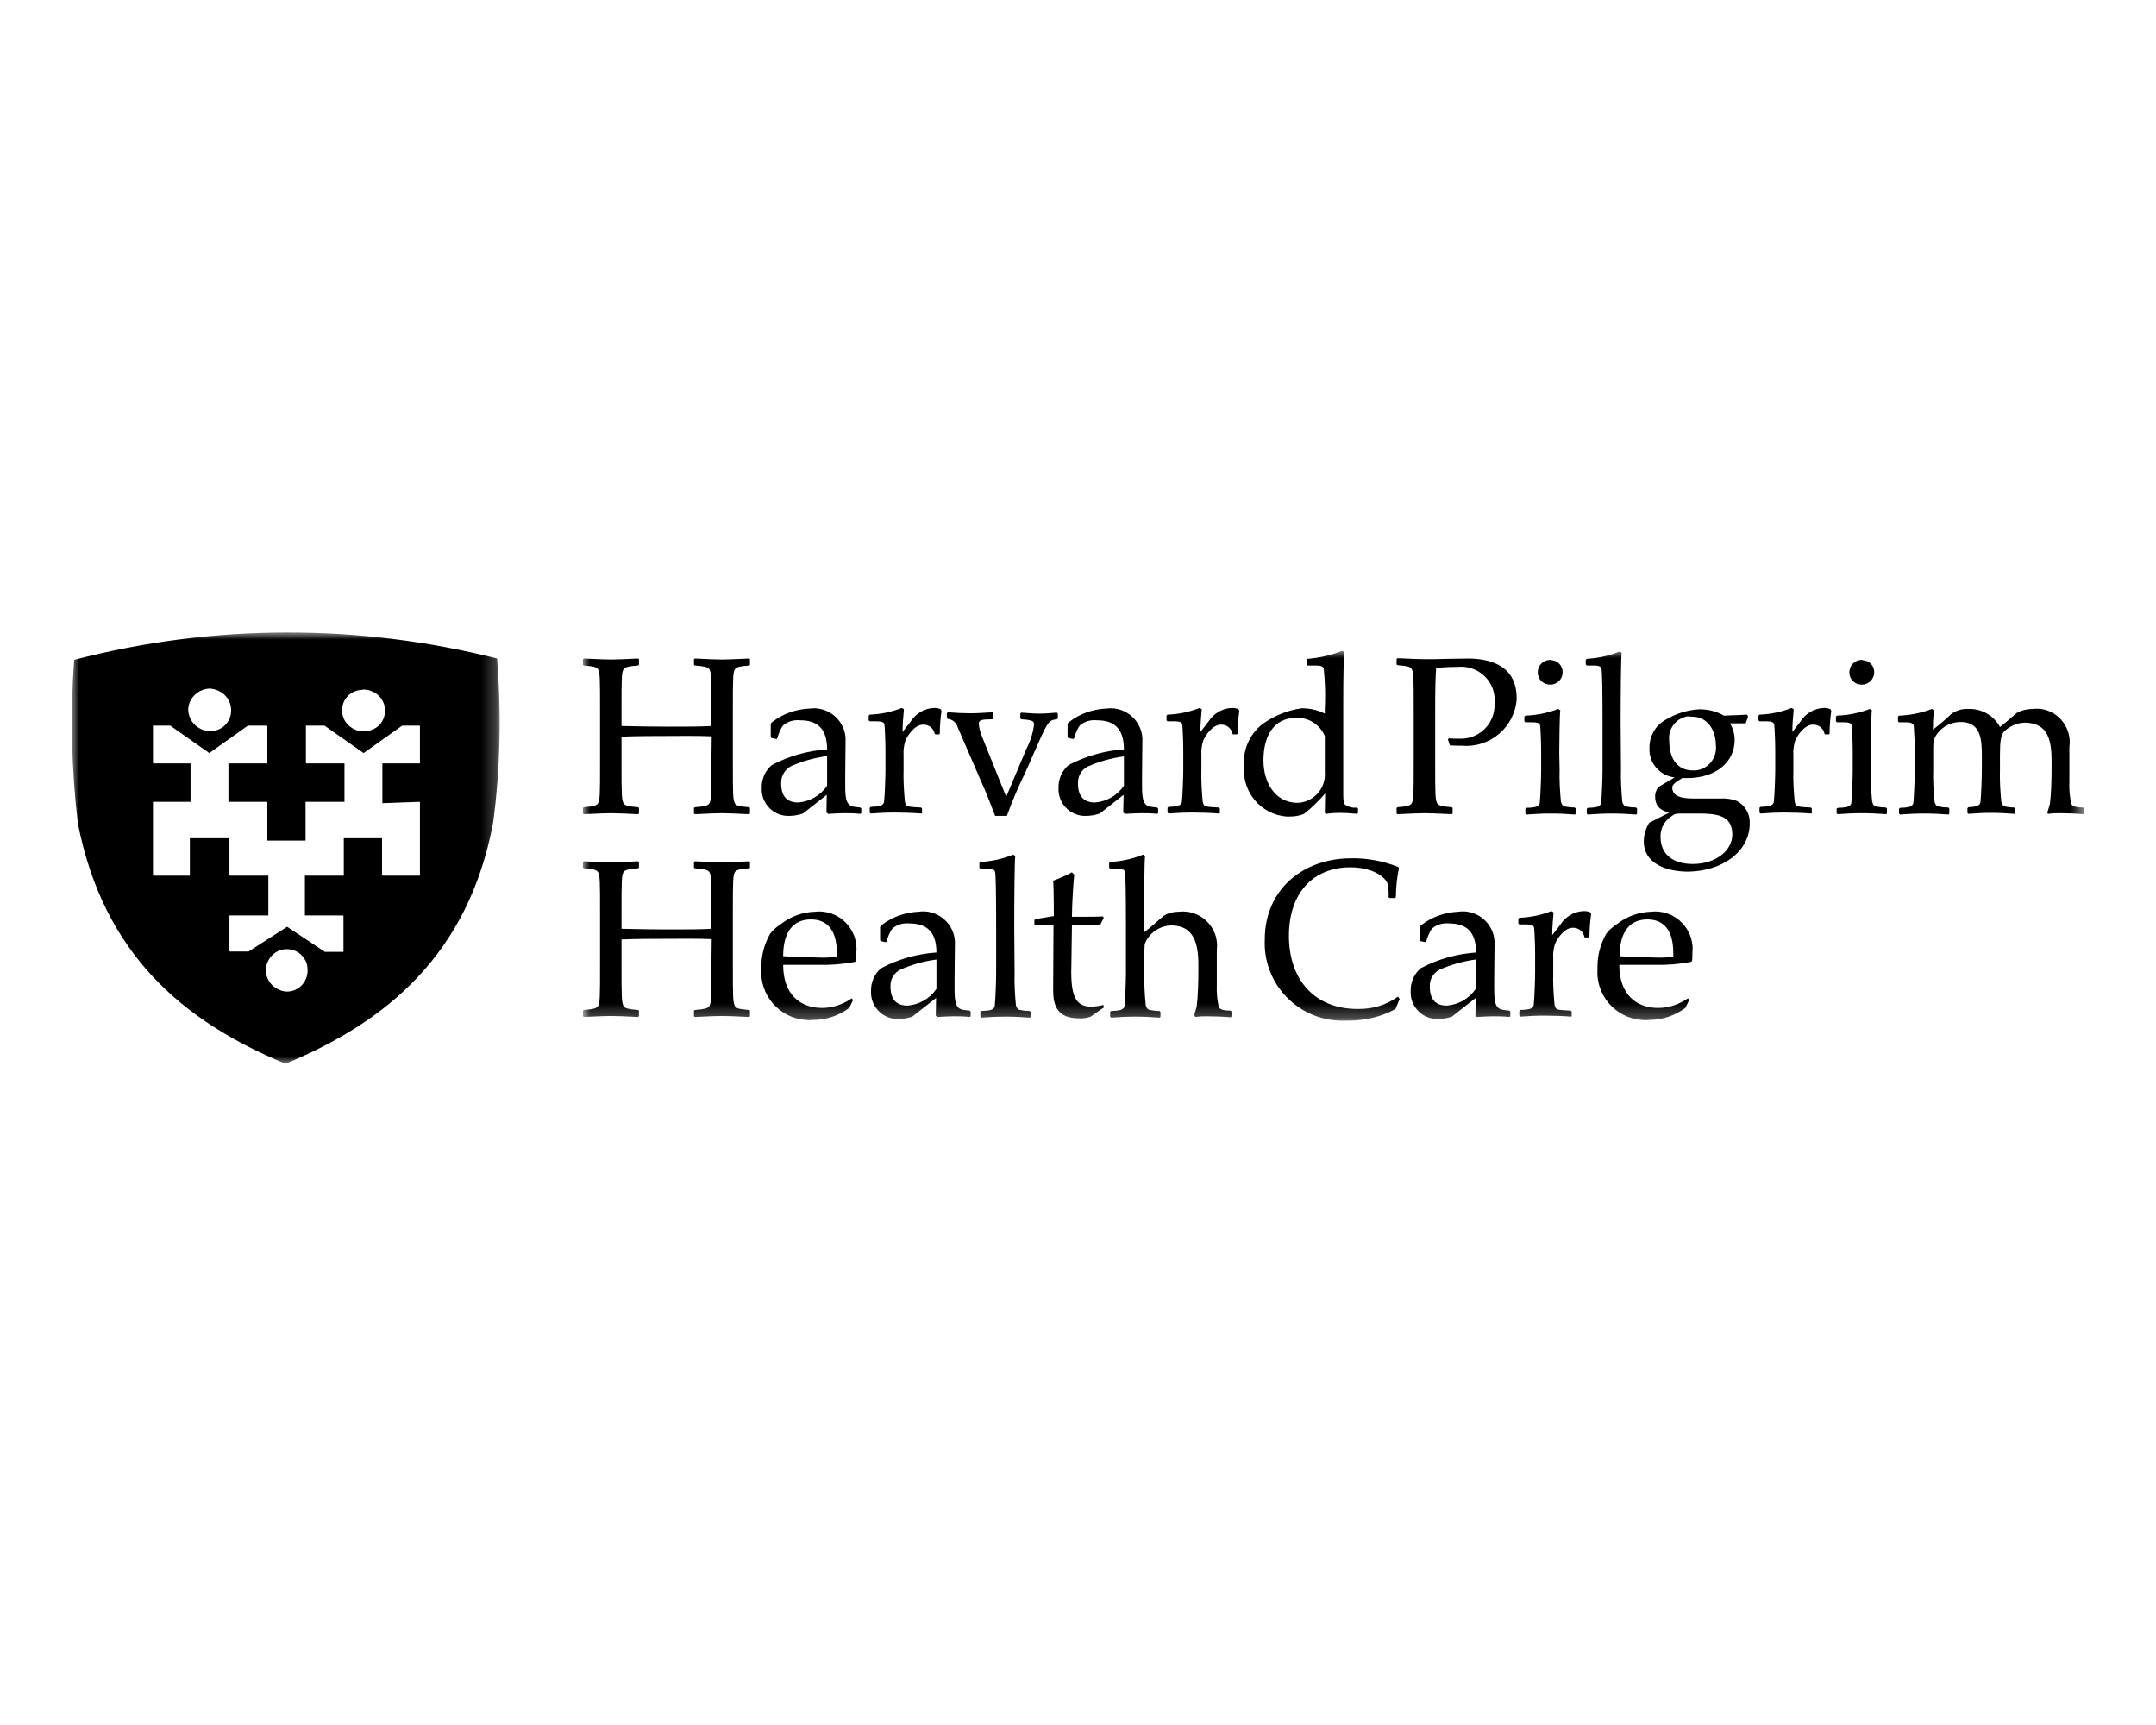
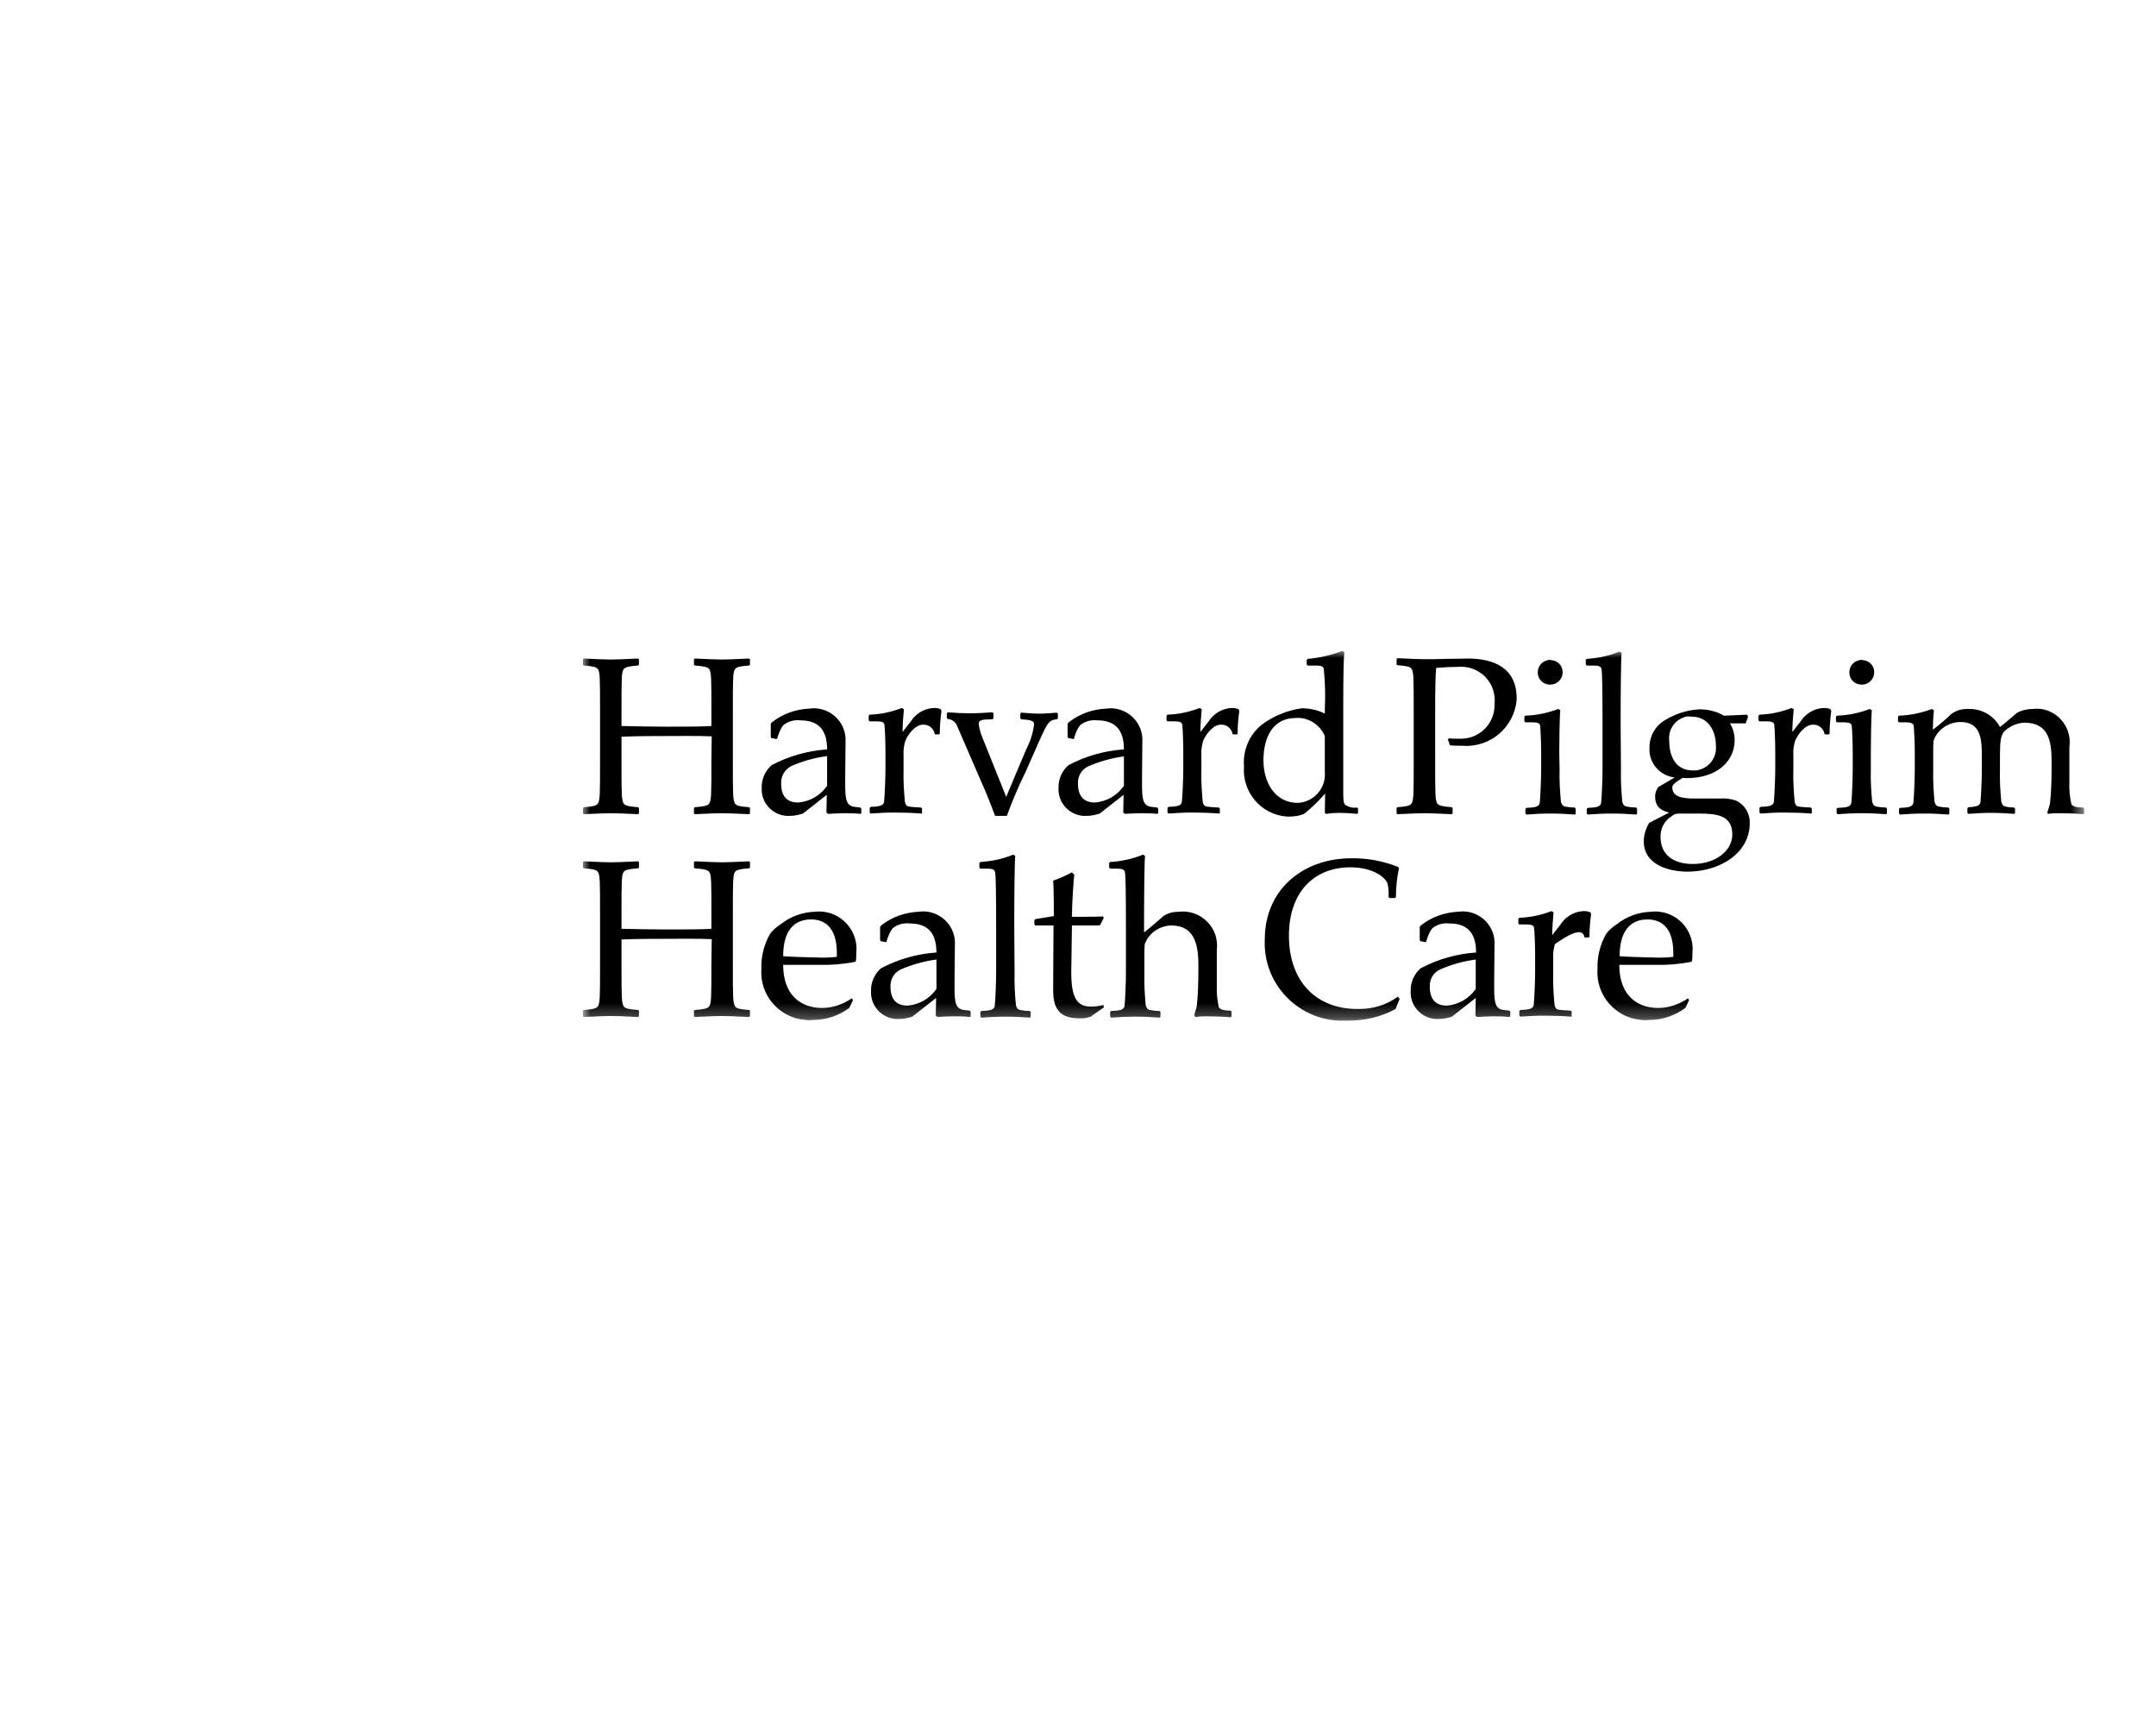
<svg xmlns="http://www.w3.org/2000/svg" xmlns:xlink="http://www.w3.org/1999/xlink" width="150px" height="120px" viewBox="0 0 150 120" version="1.1">
  <title>Assets / Industry Solutions / Healthcare / healthcare_experience_harvard_pilgrim_health_care</title>
  <defs>
    <polygon id="path-1" points="0 0 104.443 0 104.443 25.727 0 25.727" />
-     <polygon id="path-3" points="0 0 29.763 0 29.763 30 0 30" />
  </defs>
  <g id="Assets-/-Industry-Solutions-/-Healthcare-/-healthcare_experience_harvard_pilgrim_health_care" stroke="none" stroke-width="1" fill="none" fill-rule="evenodd">
    <g id="Group-7" transform="translate(5, 44)">
      <g id="Group-3" transform="translate(35.557, 1.276)">
        <mask id="mask-2" fill="white">
          <use xlink:href="#path-1" />
        </mask>
        <g id="Clip-2" />
-         <path d="M8.937,7.716 C8.937,10.063 8.937,10.388 8.774,10.644 C8.657,10.76 8.47,10.83 7.794,10.876 L7.724,10.923 L7.724,11.318 L7.794,11.364 C8.61,11.318 9.497,11.295 9.66,11.295 C9.87,11.295 10.757,11.318 11.55,11.364 L11.62,11.318 L11.62,10.923 L11.55,10.876 C10.874,10.83 10.687,10.76 10.594,10.644 C10.43,10.365 10.43,10.063 10.43,7.692 L10.43,4.183 C10.43,1.859 10.43,1.464 10.594,1.255 C10.71,1.139 10.874,1.069 11.55,1.023 L11.62,0.976 L11.62,0.581 L11.55,0.535 C10.757,0.581 9.847,0.604 9.684,0.604 C9.497,0.604 8.634,0.581 7.794,0.535 L7.724,0.581 L7.724,0.976 L7.794,1.023 C8.47,1.069 8.657,1.139 8.774,1.255 C8.937,1.464 8.937,1.859 8.937,4.183 L8.937,5.229 C8.237,5.275 7.14,5.275 5.834,5.275 C4.83,5.275 3.803,5.252 2.683,5.229 L2.683,4.183 C2.683,1.859 2.683,1.464 2.847,1.255 C2.963,1.139 3.15,1.069 3.827,1.023 L3.897,0.976 L3.897,0.581 L3.827,0.535 C3.033,0.581 2.123,0.604 1.96,0.604 C1.75,0.604 0.863,0.581 0.07,0.535 L0,0.581 L0,0.976 L0.07,1.023 C0.747,1.069 0.933,1.139 1.027,1.255 C1.19,1.464 1.19,1.859 1.19,4.183 L1.19,7.716 C1.19,10.063 1.19,10.388 1.027,10.644 C0.91,10.76 0.747,10.83 0.07,10.876 L0,10.923 L0,11.318 L0.07,11.364 C0.887,11.318 1.75,11.295 1.937,11.295 C2.147,11.295 3.033,11.318 3.827,11.364 L3.897,11.318 L3.897,10.923 L3.827,10.876 C3.15,10.83 2.963,10.76 2.847,10.644 C2.683,10.365 2.683,10.063 2.683,7.692 L2.683,5.973 C3.733,5.926 5.157,5.926 5.787,5.926 C6.37,5.926 8.12,5.903 8.96,5.949 L8.937,7.716 Z M16.987,9.389 C16.521,10.063 15.797,10.481 14.98,10.551 C14.187,10.551 13.79,10.109 13.79,9.226 C13.767,8.715 14.047,8.25 14.49,8.018 C15.284,7.669 16.124,7.437 16.987,7.321 L16.987,9.389 Z M18.247,8.808 C18.247,7.809 18.271,6.925 18.271,6.321 C18.341,5.113 17.407,4.067 16.171,3.997 C16.031,3.997 15.867,3.997 15.727,4.02 C14.817,4.067 13.93,4.369 13.207,4.927 C13.137,4.973 13.09,5.02 13.067,5.09 L13.067,5.996 L13.114,6.066 L13.464,6.135 L13.51,6.112 C13.604,5.787 13.72,5.461 13.93,5.182 C14.257,4.904 14.7,4.787 15.121,4.834 C16.264,4.834 16.987,5.368 16.987,6.856 C15.634,6.949 14.327,7.321 13.137,7.948 C12.67,8.343 12.414,8.947 12.437,9.552 C12.39,10.551 13.16,11.411 14.164,11.48 L14.397,11.48 C14.7,11.48 15.027,11.411 15.307,11.318 L16.964,10.016 L16.941,11.248 L17.057,11.341 C17.477,11.318 17.851,11.295 18.154,11.295 C18.527,11.295 18.924,11.295 19.297,11.341 L19.367,11.295 L19.367,10.969 L19.297,10.899 L18.901,10.853 C18.341,10.783 18.247,10.365 18.247,9.366 L18.247,8.808 Z M23.591,11.295 L23.591,10.969 L23.521,10.899 C23.311,10.899 22.751,10.853 22.681,10.83 C22.517,10.807 22.447,10.714 22.401,10.504 C22.331,9.761 22.284,8.994 22.307,8.25 L22.307,7.251 C22.284,6.925 22.331,6.6 22.424,6.275 C22.587,5.856 23.101,5.136 23.661,5.136 C24.057,5.113 24.407,5.392 24.477,5.787 L24.524,5.81 L24.781,5.81 L24.827,5.763 C24.827,5.229 24.874,4.694 24.944,4.183 L24.897,4.067 C24.757,3.997 24.594,3.974 24.431,3.974 C23.754,3.997 23.147,4.369 22.797,4.927 L22.237,5.647 C22.237,5.113 22.284,4.601 22.331,4.067 L22.191,3.974 C21.467,4.253 20.721,4.416 19.951,4.439 L19.881,4.509 L19.881,4.834 L19.951,4.904 L20.464,4.904 C20.791,4.904 20.954,4.973 20.977,5.136 C21.001,5.322 21.047,6.205 21.047,6.995 L21.047,8.227 C21.047,8.785 21.001,10.016 20.954,10.458 C20.954,10.621 20.837,10.737 20.674,10.783 C20.464,10.83 20.231,10.853 20.021,10.853 L19.951,10.923 L19.951,11.248 L20.021,11.318 C20.651,11.271 21.117,11.248 21.701,11.248 C22.237,11.248 22.961,11.271 23.544,11.318 L23.591,11.295 Z M31.734,6.298 C32.341,4.95 32.434,4.811 32.971,4.764 L33.041,4.694 L33.041,4.369 L32.971,4.299 C32.621,4.323 32.178,4.369 31.758,4.369 C31.384,4.369 31.174,4.346 30.498,4.299 L30.428,4.369 L30.428,4.694 L30.498,4.764 C31.314,4.811 31.384,4.904 31.384,5.136 C31.314,5.717 31.128,6.298 30.848,6.833 L29.448,10.156 L27.814,6.089 C27.674,5.763 27.581,5.438 27.534,5.09 C27.534,4.811 27.744,4.764 28.491,4.764 L28.561,4.694 L28.561,4.346 L28.491,4.276 C28.024,4.299 27.488,4.346 26.974,4.346 C26.508,4.346 25.971,4.323 25.388,4.276 L25.318,4.346 L25.318,4.671 L25.388,4.741 C25.714,4.764 25.971,4.997 26.064,5.299 L27.674,9.017 C28.048,9.83 28.421,10.807 28.678,11.48 L29.494,11.48 C29.868,10.435 30.311,9.412 30.801,8.413 L31.734,6.298 Z M37.638,9.389 C37.171,10.063 36.448,10.481 35.631,10.551 C34.838,10.551 34.441,10.109 34.441,9.226 C34.418,8.715 34.698,8.25 35.141,8.041 C35.935,7.692 36.775,7.46 37.638,7.344 L37.638,9.389 Z M38.898,8.808 C38.898,7.809 38.921,6.925 38.921,6.321 C38.991,5.113 38.058,4.067 36.821,3.997 C36.681,3.997 36.518,3.997 36.378,4.02 C35.468,4.067 34.581,4.369 33.858,4.927 C33.788,4.973 33.741,5.02 33.718,5.09 L33.718,5.996 L33.764,6.066 L34.114,6.135 L34.161,6.112 C34.254,5.787 34.371,5.461 34.581,5.182 C34.908,4.904 35.351,4.787 35.771,4.834 C36.915,4.834 37.638,5.368 37.638,6.856 C36.285,6.949 34.978,7.321 33.788,7.948 C33.321,8.343 33.064,8.947 33.088,9.552 C33.041,10.551 33.811,11.411 34.814,11.48 L35.048,11.48 C35.351,11.48 35.678,11.411 35.958,11.318 L37.615,10.016 L37.591,11.248 L37.708,11.341 C38.128,11.318 38.501,11.295 38.805,11.295 C39.178,11.295 39.575,11.295 39.948,11.341 L40.018,11.295 L40.018,10.969 L39.948,10.899 L39.551,10.853 C38.991,10.783 38.898,10.365 38.898,9.366 L38.898,8.808 Z M44.311,11.295 L44.311,10.969 L44.241,10.899 C44.031,10.899 43.471,10.853 43.401,10.83 C43.238,10.807 43.168,10.714 43.121,10.504 C43.051,9.761 43.005,8.994 43.028,8.25 L43.028,7.251 C43.005,6.925 43.051,6.6 43.145,6.275 C43.308,5.856 43.821,5.136 44.381,5.136 C44.778,5.113 45.128,5.392 45.198,5.787 L45.245,5.81 L45.502,5.81 L45.548,5.763 C45.548,5.229 45.595,4.694 45.665,4.183 L45.618,4.067 C45.478,3.997 45.315,3.974 45.152,3.974 C44.475,3.997 43.868,4.369 43.518,4.927 L42.958,5.647 C42.958,5.113 43.005,4.601 43.051,4.067 L42.911,3.974 C42.188,4.253 41.441,4.416 40.671,4.439 L40.601,4.509 L40.601,4.834 L40.671,4.904 L41.185,4.904 C41.511,4.904 41.675,4.973 41.698,5.136 C41.721,5.322 41.768,6.205 41.768,6.995 L41.768,8.227 C41.768,8.785 41.721,10.016 41.675,10.458 C41.675,10.621 41.558,10.737 41.395,10.783 C41.185,10.83 40.951,10.853 40.741,10.853 L40.671,10.923 L40.671,11.248 L40.741,11.318 C41.371,11.271 41.838,11.248 42.421,11.248 C42.958,11.248 43.681,11.271 44.265,11.318 L44.311,11.295 Z M51.615,8.436 C51.708,9.528 50.892,10.481 49.795,10.574 L49.725,10.574 C48.138,10.574 47.345,9.133 47.345,7.623 C47.345,5.949 48.045,4.671 49.585,4.671 C50.448,4.601 51.265,5.113 51.615,5.926 L51.615,8.436 Z M52.898,3.602 C52.898,1.813 52.922,0.674 52.968,0.093 L52.828,0 C52.058,0.302 51.242,0.488 50.425,0.558 L50.355,0.627 L50.355,0.953 L50.425,1.023 L51.032,1.023 C51.358,1.023 51.522,1.092 51.545,1.278 C51.638,2.208 51.662,3.114 51.615,4.044 L51.615,4.369 C51.125,4.113 50.565,3.997 50.005,3.997 C49.002,4.137 48.045,4.532 47.228,5.136 C46.365,5.833 45.898,6.925 45.992,8.041 C45.852,9.807 47.158,11.388 48.955,11.527 L49.165,11.527 C49.515,11.527 49.842,11.48 50.168,11.341 C50.705,10.923 51.195,10.435 51.638,9.923 C51.638,10.411 51.615,10.83 51.615,11.271 L51.685,11.341 C51.988,11.295 52.315,11.271 52.618,11.271 C52.992,11.271 53.388,11.295 53.878,11.341 L53.925,11.271 L53.925,10.969 L53.855,10.899 C53.575,10.946 53.295,10.876 53.038,10.714 C52.922,10.597 52.898,10.388 52.898,9.947 L52.898,3.602 Z M58.569,0.581 C58.359,0.581 57.472,0.558 56.679,0.511 L56.609,0.558 L56.609,0.953 L56.679,0.999 C57.355,1.046 57.542,1.116 57.635,1.232 C57.799,1.441 57.799,1.836 57.799,4.16 L57.799,7.716 C57.799,10.063 57.799,10.388 57.635,10.644 C57.519,10.76 57.355,10.83 56.679,10.876 L56.609,10.923 L56.609,11.318 L56.679,11.364 C57.495,11.318 58.359,11.295 58.545,11.295 C58.755,11.295 59.642,11.318 60.435,11.364 L60.505,11.318 L60.505,10.923 L60.435,10.876 C59.759,10.83 59.572,10.76 59.455,10.644 C59.292,10.388 59.292,10.086 59.292,7.716 L59.292,4.183 C59.292,2.673 59.315,1.673 59.362,1.185 C59.922,1.139 60.389,1.116 60.879,1.116 C62.162,0.999 63.305,1.929 63.422,3.207 C63.445,3.37 63.445,3.532 63.422,3.695 C63.469,4.997 62.442,6.089 61.135,6.112 L60.902,6.112 C60.692,6.112 60.459,6.112 60.249,6.089 L60.179,6.159 L60.319,6.577 C60.599,6.6 60.879,6.6 61.182,6.6 C63.119,6.763 64.822,5.299 64.962,3.37 L64.962,3.3 C64.962,1.185 63.375,0.535 61.555,0.535 C61.439,0.535 60.599,0.558 60.085,0.558 C59.525,0.581 59.035,0.581 58.569,0.581 L58.569,0.581 Z M67.319,0.627 C66.829,0.627 66.432,0.999 66.432,1.487 L66.432,1.511 C66.432,1.999 66.829,2.37 67.319,2.347 C67.786,2.347 68.159,1.952 68.159,1.511 C68.182,1.046 67.809,0.651 67.342,0.651 C67.342,0.627 67.342,0.627 67.319,0.627 L67.319,0.627 Z M67.926,7.065 C67.926,6.53 67.949,4.485 67.996,4.137 L67.856,4.044 C67.132,4.323 66.339,4.485 65.569,4.509 L65.499,4.578 L65.499,4.904 L65.569,4.973 L66.082,4.973 C66.409,4.973 66.572,5.043 66.596,5.206 C66.619,5.392 66.666,6.275 66.666,7.065 L66.666,8.273 C66.666,8.831 66.619,10.063 66.572,10.528 C66.572,10.69 66.456,10.807 66.292,10.853 C66.082,10.899 65.849,10.923 65.639,10.923 L65.569,10.992 L65.569,11.318 L65.639,11.388 C66.269,11.341 66.736,11.318 67.319,11.318 C67.902,11.318 68.369,11.341 69.022,11.388 L69.069,11.318 L69.069,10.969 L68.999,10.899 C68.766,10.899 68.556,10.876 68.322,10.83 C68.159,10.783 68.112,10.714 68.042,10.504 C67.972,9.761 67.926,8.994 67.949,8.25 L67.926,7.065 Z M72.196,5.043 C72.196,2.859 72.219,0.488 72.266,0.139 L72.126,0.046 C71.402,0.349 70.609,0.511 69.839,0.558 L69.769,0.627 L69.769,0.953 L69.839,1.023 L70.352,1.023 C70.679,1.023 70.842,1.092 70.866,1.278 C70.912,1.441 70.936,2.812 70.936,5.043 L70.936,8.297 C70.936,8.854 70.889,10.086 70.842,10.528 C70.842,10.69 70.726,10.807 70.562,10.853 C70.352,10.899 70.119,10.923 69.909,10.923 L69.839,10.992 L69.839,11.318 L69.909,11.388 C70.539,11.341 71.006,11.318 71.589,11.318 C72.172,11.318 72.639,11.341 73.292,11.388 L73.339,11.318 L73.339,10.969 L73.269,10.899 C73.036,10.899 72.826,10.876 72.592,10.83 C72.429,10.783 72.382,10.714 72.312,10.504 C72.242,9.761 72.196,8.994 72.219,8.25 L72.196,5.043 Z M81.179,11.992 C81.203,11.341 80.853,10.737 80.269,10.435 C79.896,10.295 79.499,10.249 79.126,10.272 L77.283,10.272 C76.489,10.272 75.789,10.156 75.789,9.505 C75.789,9.319 75.976,9.157 76.513,8.831 C76.606,8.854 76.699,8.854 76.793,8.854 C78.916,8.854 80.129,7.669 80.129,6.205 C80.129,5.787 80.013,5.392 79.803,5.043 L80.899,5.043 L81.063,4.578 L80.993,4.439 C80.526,4.462 80.129,4.485 79.383,4.509 C78.869,4.206 78.263,4.067 77.679,4.067 C76.839,4.113 76.023,4.369 75.299,4.811 C74.599,5.206 74.179,5.973 74.202,6.786 C74.156,7.809 74.926,8.692 75.953,8.808 L74.809,9.482 C74.669,9.691 74.576,9.923 74.599,10.179 C74.599,10.644 74.809,11.085 75.579,11.248 L74.179,11.969 C73.946,12.364 73.806,12.805 73.806,13.27 C73.806,14.734 75.276,15.362 76.909,15.362 C79.289,15.315 81.179,13.967 81.179,11.992 L81.179,11.992 Z M77.143,4.578 C78.309,4.578 78.823,5.601 78.823,6.577 C78.916,7.437 78.309,8.227 77.423,8.32 L77.213,8.32 C76.023,8.32 75.579,7.321 75.579,6.298 C75.463,5.461 76.023,4.694 76.863,4.555 C76.956,4.578 77.049,4.578 77.143,4.578 L77.143,4.578 Z M77.213,14.827 C75.859,14.827 74.972,14.176 74.972,12.945 C74.949,12.364 75.253,11.806 75.743,11.504 C75.953,11.341 76.023,11.318 76.443,11.318 L77.586,11.318 C78.893,11.318 79.966,11.434 79.966,12.782 C79.966,13.874 78.846,14.827 77.213,14.827 L77.213,14.827 Z M85.496,11.295 L85.496,10.969 L85.426,10.899 C85.216,10.899 84.656,10.853 84.586,10.83 C84.423,10.807 84.353,10.714 84.306,10.504 C84.236,9.761 84.189,8.994 84.213,8.25 L84.213,7.251 C84.189,6.925 84.236,6.6 84.329,6.275 C84.493,5.856 85.006,5.136 85.566,5.136 C85.963,5.113 86.313,5.392 86.383,5.787 L86.43,5.81 L86.686,5.81 L86.733,5.763 C86.733,5.229 86.78,4.694 86.85,4.183 L86.803,4.067 C86.663,3.997 86.5,3.974 86.336,3.974 C85.66,3.997 85.053,4.369 84.703,4.927 L84.143,5.647 C84.143,5.113 84.189,4.601 84.236,4.067 L84.096,3.974 C83.373,4.253 82.626,4.416 81.856,4.439 L81.786,4.509 L81.786,4.834 L81.856,4.904 L82.369,4.904 C82.696,4.904 82.859,4.973 82.883,5.136 C82.906,5.322 82.953,6.205 82.953,6.995 L82.953,8.227 C82.953,8.785 82.906,10.016 82.859,10.458 C82.859,10.621 82.743,10.737 82.579,10.783 C82.369,10.83 82.136,10.853 81.926,10.853 L81.856,10.923 L81.856,11.248 L81.926,11.318 C82.556,11.271 83.023,11.248 83.606,11.248 C84.143,11.248 84.866,11.271 85.45,11.318 L85.496,11.295 Z M88.996,0.627 C88.506,0.627 88.11,0.999 88.11,1.487 L88.11,1.511 C88.11,1.999 88.506,2.37 88.996,2.347 C89.463,2.347 89.836,1.952 89.836,1.511 C89.86,1.046 89.486,0.651 89.02,0.651 C89.02,0.627 88.996,0.627 88.996,0.627 L88.996,0.627 Z M89.603,7.065 C89.603,6.53 89.626,4.485 89.673,4.137 L89.533,4.044 C88.81,4.323 88.016,4.485 87.246,4.509 L87.176,4.578 L87.176,4.904 L87.246,4.973 L87.76,4.973 C88.086,4.973 88.25,5.043 88.273,5.206 C88.296,5.392 88.343,6.275 88.343,7.065 L88.343,8.273 C88.343,8.831 88.296,10.063 88.25,10.528 C88.25,10.69 88.133,10.807 87.97,10.853 C87.76,10.899 87.526,10.923 87.316,10.923 L87.223,10.969 L87.223,11.295 L87.293,11.364 C87.923,11.318 88.39,11.295 88.973,11.295 C89.556,11.295 90.023,11.318 90.676,11.364 L90.723,11.295 L90.723,10.969 L90.653,10.899 C90.42,10.899 90.21,10.876 89.976,10.83 C89.813,10.783 89.766,10.714 89.696,10.504 C89.626,9.761 89.58,8.994 89.603,8.25 L89.603,7.065 Z M101.947,11.341 C102.227,11.295 102.507,11.295 102.787,11.295 C103.277,11.295 103.883,11.318 104.397,11.364 L104.443,11.295 L104.443,10.969 L104.373,10.899 C104,10.899 103.673,10.853 103.557,10.667 C103.44,10.156 103.393,9.621 103.417,9.11 L103.417,6.693 C103.603,5.415 102.717,4.23 101.457,4.044 C101.247,4.02 101.06,4.02 100.85,4.044 C100.477,4.044 100.08,4.137 99.753,4.323 C99.263,4.741 98.983,4.997 98.587,5.299 C98.167,4.509 97.327,4.02 96.417,4.044 C95.973,4.02 95.553,4.137 95.203,4.392 C94.876,4.718 94.293,5.206 93.92,5.485 C93.92,5.043 93.943,4.601 93.99,4.137 L93.85,4.044 C93.126,4.323 92.333,4.485 91.563,4.509 L91.493,4.578 L91.493,4.904 L91.563,4.973 L92.076,4.973 C92.38,4.973 92.543,5.043 92.59,5.206 C92.636,5.833 92.66,6.437 92.66,7.065 L92.66,8.273 C92.66,8.831 92.613,10.063 92.566,10.528 C92.566,10.69 92.45,10.807 92.286,10.853 C92.076,10.899 91.843,10.923 91.633,10.923 L91.563,10.992 L91.563,11.318 L91.633,11.388 C92.263,11.341 92.73,11.318 93.313,11.318 C93.896,11.318 94.363,11.341 95.017,11.388 L95.063,11.318 L95.063,10.969 L94.993,10.899 C94.76,10.899 94.55,10.876 94.316,10.83 C94.153,10.783 94.106,10.714 94.036,10.504 C93.966,9.761 93.92,8.994 93.943,8.25 L93.943,7.042 C93.943,6.786 93.943,6.507 93.966,6.252 C94.246,5.461 95.017,4.95 95.857,4.95 C97.303,4.95 97.327,6.252 97.327,7.367 L97.327,8.25 C97.327,8.808 97.28,10.04 97.233,10.481 C97.233,10.644 97.117,10.76 96.953,10.807 C96.767,10.853 96.58,10.876 96.393,10.876 L96.323,10.946 L96.323,11.271 L96.393,11.341 C97.047,11.295 97.397,11.271 97.957,11.271 C98.563,11.271 98.96,11.295 99.59,11.341 L99.637,11.271 L99.637,10.969 L99.567,10.899 C99.357,10.899 99.147,10.876 98.96,10.83 C98.797,10.783 98.75,10.714 98.68,10.504 C98.61,9.761 98.563,8.994 98.587,8.25 L98.587,7.251 C98.587,6.252 98.657,5.88 98.867,5.624 C99.24,5.252 99.753,5.02 100.29,4.997 C101.97,4.997 102.18,6.275 102.18,7.716 L102.18,7.995 C102.18,8.947 102.157,9.9 102.063,10.644 C102.017,10.83 101.947,11.016 101.9,11.202 C101.853,11.225 101.9,11.341 101.947,11.341 L101.947,11.341 Z M8.937,21.822 C8.937,24.169 8.937,24.495 8.774,24.75 C8.657,24.867 8.47,24.936 7.794,24.983 L7.724,25.029 L7.724,25.424 L7.794,25.471 C8.61,25.424 9.497,25.401 9.66,25.401 C9.87,25.401 10.757,25.424 11.55,25.471 L11.62,25.424 L11.62,25.029 L11.55,24.983 C10.874,24.936 10.687,24.867 10.594,24.75 C10.43,24.472 10.43,24.169 10.43,21.799 L10.43,18.29 C10.43,15.966 10.43,15.571 10.594,15.362 C10.71,15.245 10.874,15.176 11.55,15.129 L11.62,15.083 L11.62,14.688 L11.55,14.641 C10.757,14.688 9.847,14.711 9.684,14.711 C9.497,14.711 8.634,14.688 7.794,14.641 L7.724,14.688 L7.724,15.083 L7.794,15.129 C8.47,15.176 8.657,15.245 8.774,15.362 C8.937,15.571 8.937,15.966 8.937,18.29 L8.937,19.336 C8.237,19.382 7.14,19.382 5.834,19.382 C4.83,19.382 3.803,19.359 2.683,19.336 L2.683,18.29 C2.683,15.966 2.683,15.571 2.847,15.362 C2.963,15.245 3.15,15.176 3.827,15.129 L3.897,15.083 L3.897,14.688 L3.827,14.641 C3.033,14.688 2.123,14.711 1.96,14.711 C1.75,14.711 0.863,14.688 0.07,14.641 L0,14.688 L0,15.083 L0.07,15.129 C0.747,15.176 0.933,15.245 1.027,15.362 C1.19,15.571 1.19,15.966 1.19,18.29 L1.19,21.822 C1.19,24.169 1.19,24.495 1.027,24.75 C0.91,24.867 0.747,24.936 0.07,24.983 L0,25.029 L0,25.424 L0.07,25.471 C0.887,25.424 1.75,25.401 1.937,25.401 C2.147,25.401 3.033,25.424 3.827,25.471 L3.897,25.424 L3.897,25.029 L3.827,24.983 C3.15,24.936 2.963,24.867 2.847,24.75 C2.683,24.472 2.683,24.169 2.683,21.799 L2.683,20.079 C3.733,20.033 5.157,20.033 5.787,20.033 C6.37,20.033 8.12,20.01 8.96,20.056 L8.937,21.822 Z M18.714,24.169 C18.107,24.588 17.384,24.843 16.637,24.843 C15.144,24.843 13.93,23.937 13.93,21.845 L16.357,21.845 C17.221,21.869 18.084,21.799 18.924,21.636 L18.994,21.567 C19.017,21.381 19.017,21.218 19.017,21.032 C19.181,19.614 18.154,18.313 16.731,18.15 C16.544,18.127 16.334,18.127 16.147,18.15 C15.284,18.174 14.444,18.476 13.767,19.01 C13.487,19.196 13.23,19.405 13.02,19.684 C12.6,20.428 12.39,21.241 12.414,22.101 C12.274,23.937 13.65,25.541 15.494,25.68 C15.657,25.703 15.844,25.703 16.007,25.68 C16.917,25.68 17.804,25.378 18.527,24.843 L18.784,24.309 L18.714,24.169 Z M13.93,21.241 C13.93,19.545 14.63,18.685 15.867,18.685 C16.987,18.685 17.664,19.429 17.664,21.009 L17.664,21.288 C17.221,21.334 16.801,21.357 16.357,21.334 C15.517,21.311 14.42,21.288 13.93,21.241 L13.93,21.241 Z M24.594,23.519 C24.127,24.193 23.404,24.611 22.587,24.681 C21.794,24.681 21.397,24.239 21.397,23.356 C21.374,22.845 21.654,22.38 22.097,22.171 C22.891,21.822 23.731,21.59 24.594,21.474 L24.594,23.519 Z M25.854,22.938 C25.854,21.938 25.878,21.055 25.878,20.451 C25.948,19.243 25.014,18.197 23.777,18.127 C23.637,18.127 23.474,18.127 23.334,18.15 C22.424,18.197 21.537,18.499 20.814,19.057 C20.744,19.103 20.697,19.15 20.674,19.219 L20.674,20.126 L20.721,20.195 L21.071,20.265 L21.117,20.242 C21.211,19.917 21.327,19.591 21.537,19.312 C21.864,19.033 22.307,18.917 22.727,18.964 C23.871,18.964 24.594,19.498 24.594,20.986 C23.241,21.079 21.934,21.45 20.744,22.078 C20.277,22.473 20.021,23.077 20.044,23.681 C19.997,24.681 20.767,25.541 21.771,25.61 L22.004,25.61 C22.307,25.61 22.634,25.541 22.914,25.448 L24.571,24.146 L24.547,25.378 L24.664,25.471 C25.084,25.448 25.458,25.424 25.761,25.424 C26.134,25.424 26.531,25.424 26.904,25.471 L26.974,25.424 L26.974,25.099 L26.904,25.029 L26.508,24.983 C25.948,24.913 25.854,24.495 25.854,23.495 L25.854,22.938 Z M30.008,19.173 C30.008,16.988 30.031,14.618 30.078,14.269 L29.938,14.176 C29.214,14.478 28.421,14.641 27.651,14.688 L27.581,14.757 L27.581,15.083 L27.651,15.152 L28.164,15.152 C28.491,15.152 28.654,15.222 28.678,15.408 C28.724,15.571 28.748,16.942 28.748,19.173 L28.748,22.426 C28.748,22.984 28.701,24.216 28.654,24.657 C28.654,24.82 28.538,24.936 28.374,24.983 C28.164,25.029 27.931,25.053 27.721,25.053 L27.651,25.122 L27.651,25.448 L27.721,25.517 C28.351,25.471 28.818,25.448 29.401,25.448 C29.984,25.448 30.451,25.471 31.104,25.517 L31.151,25.448 L31.151,25.122 L31.081,25.053 C30.848,25.053 30.638,25.029 30.404,24.983 C30.241,24.936 30.194,24.867 30.124,24.657 C30.054,23.914 30.008,23.147 30.031,22.403 L30.008,19.173 Z M32.714,23.588 C32.714,24.681 32.994,25.564 34.511,25.564 C34.791,25.587 35.071,25.541 35.328,25.448 C35.725,25.169 36.005,24.96 36.238,24.82 L36.215,24.634 C35.935,24.704 35.655,24.75 35.351,24.75 C34.394,24.75 33.974,24.169 33.974,22.38 L34.021,19.103 L35.935,19.103 L36.005,19.033 L36.238,18.569 L36.168,18.476 C35.795,18.499 35.375,18.499 34.884,18.499 L34.021,18.499 C34.021,17.616 34.138,15.873 34.184,15.571 L34.021,15.408 C33.601,15.64 33.158,15.826 32.714,15.989 C32.738,16.198 32.761,17.035 32.761,18.452 L31.478,18.662 L31.408,18.731 L31.408,19.033 L31.478,19.103 L32.738,19.103 L32.714,23.588 Z M44.101,20.8 C44.265,19.498 43.331,18.313 42.025,18.15 C41.838,18.127 41.651,18.127 41.441,18.15 C41.068,18.15 40.718,18.243 40.415,18.429 C39.925,18.848 39.458,19.266 39.038,19.591 C39.038,16.988 39.061,14.618 39.108,14.269 L38.968,14.176 C38.245,14.478 37.451,14.641 36.681,14.688 L36.611,14.757 L36.611,15.083 L36.681,15.152 L37.195,15.152 C37.521,15.152 37.685,15.222 37.708,15.408 C37.755,15.571 37.778,16.826 37.778,19.173 L37.778,22.426 C37.778,22.984 37.731,24.216 37.685,24.657 C37.685,24.82 37.568,24.936 37.405,24.983 C37.195,25.029 36.961,25.053 36.751,25.053 L36.681,25.122 L36.681,25.448 L36.751,25.517 C37.381,25.471 37.848,25.448 38.431,25.448 C39.015,25.448 39.481,25.471 40.135,25.517 L40.181,25.448 L40.181,25.122 L40.111,25.053 C39.878,25.053 39.668,25.029 39.435,24.983 C39.271,24.936 39.225,24.867 39.155,24.657 C39.085,23.914 39.038,23.147 39.061,22.403 L39.061,21.195 C39.061,20.939 39.061,20.66 39.085,20.405 C39.365,19.638 40.111,19.126 40.928,19.103 C42.515,19.103 42.818,20.381 42.818,21.822 L42.818,22.101 C42.818,23.054 42.795,24.007 42.701,24.75 C42.655,24.936 42.585,25.122 42.538,25.308 C42.538,25.355 42.585,25.471 42.631,25.471 C42.911,25.424 43.191,25.424 43.471,25.424 C43.961,25.424 44.568,25.448 45.082,25.494 L45.128,25.424 L45.128,25.099 L45.058,25.029 C44.685,25.029 44.358,24.983 44.241,24.797 C44.125,24.286 44.078,23.751 44.101,23.24 L44.101,20.8 Z M56.539,24.913 L56.819,24.216 L56.702,24.053 C55.885,24.657 54.905,24.936 53.878,24.913 C50.938,24.913 49.118,22.914 49.118,19.824 C49.118,16.733 50.915,15.059 53.388,15.059 C54.975,15.059 55.839,15.757 55.979,16.198 C56.049,16.5 56.072,16.826 56.049,17.128 L56.119,17.197 L56.492,17.197 L56.562,17.128 C56.562,16.454 56.632,15.78 56.772,15.129 L56.725,15.036 C55.675,14.618 54.555,14.409 53.435,14.432 C50.168,14.432 47.438,16.547 47.438,20.079 C47.298,23.054 49.608,25.587 52.595,25.727 L53.225,25.727 C54.392,25.727 55.535,25.471 56.539,24.913 L56.539,24.913 Z M63.399,22.938 C63.399,21.938 63.422,21.055 63.422,20.451 C63.492,19.243 62.559,18.197 61.322,18.127 C61.182,18.127 61.019,18.127 60.879,18.15 C59.969,18.197 59.082,18.499 58.359,19.057 C58.289,19.103 58.242,19.15 58.219,19.219 L58.219,20.126 L58.265,20.195 L58.615,20.265 L58.662,20.242 C58.755,19.917 58.872,19.591 59.082,19.312 C59.409,19.033 59.852,18.917 60.272,18.964 C61.415,18.964 62.139,19.498 62.139,20.986 C60.785,21.079 59.479,21.45 58.289,22.078 C57.822,22.473 57.565,23.077 57.589,23.681 C57.542,24.681 58.312,25.541 59.315,25.61 L59.549,25.61 C59.852,25.61 60.179,25.541 60.459,25.448 L62.115,24.146 L62.092,25.378 L62.209,25.471 C62.629,25.448 63.002,25.424 63.305,25.424 C63.679,25.424 64.075,25.424 64.449,25.471 L64.519,25.424 L64.519,25.099 L64.449,25.029 L64.052,24.983 C63.492,24.913 63.399,24.495 63.399,23.495 L63.399,22.938 Z M62.115,23.519 C61.649,24.193 60.925,24.611 60.109,24.681 C59.315,24.681 58.919,24.239 58.919,23.356 C58.895,22.845 59.175,22.38 59.619,22.171 C60.412,21.822 61.252,21.59 62.115,21.474 L62.115,23.519 Z M68.789,25.424 L68.789,25.099 L68.719,25.029 C68.509,25.029 67.949,24.983 67.879,24.96 C67.716,24.936 67.646,24.843 67.599,24.634 C67.529,23.891 67.482,23.124 67.506,22.38 L67.506,21.381 C67.482,21.055 67.529,20.73 67.622,20.405 C67.786,19.986 68.299,19.266 68.859,19.266 C69.256,19.243 69.606,19.521 69.676,19.917 L69.722,19.94 L69.979,19.94 L70.026,19.893 C70.026,19.359 70.072,18.824 70.142,18.313 L70.096,18.197 C69.956,18.127 69.792,18.104 69.629,18.104 C68.952,18.127 68.346,18.499 67.996,19.057 L67.436,19.777 C67.436,19.243 67.482,18.731 67.529,18.197 L67.389,18.104 C66.666,18.383 65.919,18.545 65.149,18.569 L65.079,18.638 L65.079,18.964 L65.149,19.033 L65.662,19.033 C65.989,19.033 66.152,19.103 66.176,19.266 C66.199,19.452 66.246,20.335 66.246,21.125 L66.246,22.357 C66.246,22.914 66.199,24.146 66.152,24.588 C66.152,24.75 66.036,24.867 65.872,24.913 C65.662,24.96 65.429,24.983 65.219,24.983 L65.149,25.053 L65.149,25.378 L65.219,25.448 C65.849,25.401 66.316,25.378 66.899,25.378 C67.436,25.378 68.159,25.401 68.742,25.448 L68.789,25.424 Z M76.886,24.169 C76.279,24.588 75.556,24.843 74.809,24.843 C73.316,24.843 72.102,23.937 72.102,21.845 L74.529,21.845 C75.393,21.869 76.256,21.799 77.096,21.636 L77.166,21.567 C77.189,21.381 77.189,21.218 77.189,21.032 C77.353,19.614 76.326,18.313 74.902,18.15 C74.716,18.127 74.506,18.127 74.319,18.15 C73.456,18.174 72.616,18.476 71.939,19.01 C71.659,19.196 71.402,19.405 71.192,19.684 C70.772,20.428 70.562,21.241 70.586,22.101 C70.446,23.937 71.822,25.541 73.666,25.68 C73.829,25.703 74.016,25.703 74.179,25.68 C75.089,25.68 75.976,25.378 76.699,24.843 L76.956,24.309 L76.886,24.169 Z M72.126,21.241 C72.126,19.545 72.826,18.685 74.062,18.685 C75.183,18.685 75.859,19.429 75.859,21.009 L75.859,21.288 C75.416,21.334 74.996,21.357 74.552,21.334 C73.689,21.311 72.592,21.288 72.126,21.241 L72.126,21.241 Z" id="Fill-1" fill="#000000" mask="url(#mask-2)" />
+         <path d="M8.937,7.716 C8.937,10.063 8.937,10.388 8.774,10.644 C8.657,10.76 8.47,10.83 7.794,10.876 L7.724,10.923 L7.724,11.318 L7.794,11.364 C8.61,11.318 9.497,11.295 9.66,11.295 C9.87,11.295 10.757,11.318 11.55,11.364 L11.62,11.318 L11.62,10.923 L11.55,10.876 C10.874,10.83 10.687,10.76 10.594,10.644 C10.43,10.365 10.43,10.063 10.43,7.692 L10.43,4.183 C10.43,1.859 10.43,1.464 10.594,1.255 C10.71,1.139 10.874,1.069 11.55,1.023 L11.62,0.976 L11.62,0.581 L11.55,0.535 C10.757,0.581 9.847,0.604 9.684,0.604 C9.497,0.604 8.634,0.581 7.794,0.535 L7.724,0.581 L7.724,0.976 L7.794,1.023 C8.47,1.069 8.657,1.139 8.774,1.255 C8.937,1.464 8.937,1.859 8.937,4.183 L8.937,5.229 C8.237,5.275 7.14,5.275 5.834,5.275 C4.83,5.275 3.803,5.252 2.683,5.229 L2.683,4.183 C2.683,1.859 2.683,1.464 2.847,1.255 C2.963,1.139 3.15,1.069 3.827,1.023 L3.897,0.976 L3.897,0.581 L3.827,0.535 C3.033,0.581 2.123,0.604 1.96,0.604 C1.75,0.604 0.863,0.581 0.07,0.535 L0,0.581 L0,0.976 L0.07,1.023 C0.747,1.069 0.933,1.139 1.027,1.255 C1.19,1.464 1.19,1.859 1.19,4.183 L1.19,7.716 C1.19,10.063 1.19,10.388 1.027,10.644 C0.91,10.76 0.747,10.83 0.07,10.876 L0,10.923 L0,11.318 L0.07,11.364 C0.887,11.318 1.75,11.295 1.937,11.295 C2.147,11.295 3.033,11.318 3.827,11.364 L3.897,11.318 L3.897,10.923 L3.827,10.876 C3.15,10.83 2.963,10.76 2.847,10.644 C2.683,10.365 2.683,10.063 2.683,7.692 L2.683,5.973 C3.733,5.926 5.157,5.926 5.787,5.926 C6.37,5.926 8.12,5.903 8.96,5.949 L8.937,7.716 Z M16.987,9.389 C16.521,10.063 15.797,10.481 14.98,10.551 C14.187,10.551 13.79,10.109 13.79,9.226 C13.767,8.715 14.047,8.25 14.49,8.018 C15.284,7.669 16.124,7.437 16.987,7.321 L16.987,9.389 Z M18.247,8.808 C18.247,7.809 18.271,6.925 18.271,6.321 C18.341,5.113 17.407,4.067 16.171,3.997 C16.031,3.997 15.867,3.997 15.727,4.02 C14.817,4.067 13.93,4.369 13.207,4.927 C13.137,4.973 13.09,5.02 13.067,5.09 L13.067,5.996 L13.114,6.066 L13.464,6.135 L13.51,6.112 C13.604,5.787 13.72,5.461 13.93,5.182 C14.257,4.904 14.7,4.787 15.121,4.834 C16.264,4.834 16.987,5.368 16.987,6.856 C15.634,6.949 14.327,7.321 13.137,7.948 C12.67,8.343 12.414,8.947 12.437,9.552 C12.39,10.551 13.16,11.411 14.164,11.48 L14.397,11.48 C14.7,11.48 15.027,11.411 15.307,11.318 L16.964,10.016 L16.941,11.248 L17.057,11.341 C17.477,11.318 17.851,11.295 18.154,11.295 C18.527,11.295 18.924,11.295 19.297,11.341 L19.367,11.295 L19.367,10.969 L19.297,10.899 L18.901,10.853 C18.341,10.783 18.247,10.365 18.247,9.366 L18.247,8.808 Z M23.591,11.295 L23.591,10.969 L23.521,10.899 C23.311,10.899 22.751,10.853 22.681,10.83 C22.517,10.807 22.447,10.714 22.401,10.504 C22.331,9.761 22.284,8.994 22.307,8.25 L22.307,7.251 C22.284,6.925 22.331,6.6 22.424,6.275 C22.587,5.856 23.101,5.136 23.661,5.136 C24.057,5.113 24.407,5.392 24.477,5.787 L24.524,5.81 L24.781,5.81 L24.827,5.763 C24.827,5.229 24.874,4.694 24.944,4.183 L24.897,4.067 C24.757,3.997 24.594,3.974 24.431,3.974 C23.754,3.997 23.147,4.369 22.797,4.927 L22.237,5.647 C22.237,5.113 22.284,4.601 22.331,4.067 L22.191,3.974 C21.467,4.253 20.721,4.416 19.951,4.439 L19.881,4.509 L19.881,4.834 L19.951,4.904 L20.464,4.904 C20.791,4.904 20.954,4.973 20.977,5.136 C21.001,5.322 21.047,6.205 21.047,6.995 L21.047,8.227 C21.047,8.785 21.001,10.016 20.954,10.458 C20.954,10.621 20.837,10.737 20.674,10.783 C20.464,10.83 20.231,10.853 20.021,10.853 L19.951,10.923 L19.951,11.248 L20.021,11.318 C20.651,11.271 21.117,11.248 21.701,11.248 C22.237,11.248 22.961,11.271 23.544,11.318 L23.591,11.295 Z M31.734,6.298 C32.341,4.95 32.434,4.811 32.971,4.764 L33.041,4.694 L33.041,4.369 L32.971,4.299 C32.621,4.323 32.178,4.369 31.758,4.369 C31.384,4.369 31.174,4.346 30.498,4.299 L30.428,4.369 L30.428,4.694 L30.498,4.764 C31.314,4.811 31.384,4.904 31.384,5.136 C31.314,5.717 31.128,6.298 30.848,6.833 L29.448,10.156 L27.814,6.089 C27.674,5.763 27.581,5.438 27.534,5.09 C27.534,4.811 27.744,4.764 28.491,4.764 L28.561,4.694 L28.561,4.346 L28.491,4.276 C28.024,4.299 27.488,4.346 26.974,4.346 C26.508,4.346 25.971,4.323 25.388,4.276 L25.318,4.346 L25.318,4.671 L25.388,4.741 C25.714,4.764 25.971,4.997 26.064,5.299 L27.674,9.017 C28.048,9.83 28.421,10.807 28.678,11.48 L29.494,11.48 C29.868,10.435 30.311,9.412 30.801,8.413 L31.734,6.298 Z M37.638,9.389 C37.171,10.063 36.448,10.481 35.631,10.551 C34.838,10.551 34.441,10.109 34.441,9.226 C34.418,8.715 34.698,8.25 35.141,8.041 C35.935,7.692 36.775,7.46 37.638,7.344 L37.638,9.389 Z M38.898,8.808 C38.898,7.809 38.921,6.925 38.921,6.321 C38.991,5.113 38.058,4.067 36.821,3.997 C36.681,3.997 36.518,3.997 36.378,4.02 C35.468,4.067 34.581,4.369 33.858,4.927 C33.788,4.973 33.741,5.02 33.718,5.09 L33.718,5.996 L33.764,6.066 L34.114,6.135 L34.161,6.112 C34.254,5.787 34.371,5.461 34.581,5.182 C34.908,4.904 35.351,4.787 35.771,4.834 C36.915,4.834 37.638,5.368 37.638,6.856 C36.285,6.949 34.978,7.321 33.788,7.948 C33.321,8.343 33.064,8.947 33.088,9.552 C33.041,10.551 33.811,11.411 34.814,11.48 L35.048,11.48 C35.351,11.48 35.678,11.411 35.958,11.318 L37.615,10.016 L37.591,11.248 L37.708,11.341 C38.128,11.318 38.501,11.295 38.805,11.295 C39.178,11.295 39.575,11.295 39.948,11.341 L40.018,11.295 L40.018,10.969 L39.948,10.899 L39.551,10.853 C38.991,10.783 38.898,10.365 38.898,9.366 L38.898,8.808 Z M44.311,11.295 L44.311,10.969 L44.241,10.899 C44.031,10.899 43.471,10.853 43.401,10.83 C43.238,10.807 43.168,10.714 43.121,10.504 C43.051,9.761 43.005,8.994 43.028,8.25 L43.028,7.251 C43.005,6.925 43.051,6.6 43.145,6.275 C43.308,5.856 43.821,5.136 44.381,5.136 C44.778,5.113 45.128,5.392 45.198,5.787 L45.245,5.81 L45.502,5.81 L45.548,5.763 C45.548,5.229 45.595,4.694 45.665,4.183 L45.618,4.067 C45.478,3.997 45.315,3.974 45.152,3.974 C44.475,3.997 43.868,4.369 43.518,4.927 L42.958,5.647 C42.958,5.113 43.005,4.601 43.051,4.067 L42.911,3.974 C42.188,4.253 41.441,4.416 40.671,4.439 L40.601,4.509 L40.601,4.834 L40.671,4.904 L41.185,4.904 C41.511,4.904 41.675,4.973 41.698,5.136 C41.721,5.322 41.768,6.205 41.768,6.995 L41.768,8.227 C41.768,8.785 41.721,10.016 41.675,10.458 C41.675,10.621 41.558,10.737 41.395,10.783 C41.185,10.83 40.951,10.853 40.741,10.853 L40.671,10.923 L40.671,11.248 L40.741,11.318 C41.371,11.271 41.838,11.248 42.421,11.248 C42.958,11.248 43.681,11.271 44.265,11.318 L44.311,11.295 Z M51.615,8.436 C51.708,9.528 50.892,10.481 49.795,10.574 L49.725,10.574 C48.138,10.574 47.345,9.133 47.345,7.623 C47.345,5.949 48.045,4.671 49.585,4.671 C50.448,4.601 51.265,5.113 51.615,5.926 L51.615,8.436 Z M52.898,3.602 C52.898,1.813 52.922,0.674 52.968,0.093 L52.828,0 C52.058,0.302 51.242,0.488 50.425,0.558 L50.355,0.627 L50.355,0.953 L50.425,1.023 L51.032,1.023 C51.358,1.023 51.522,1.092 51.545,1.278 C51.638,2.208 51.662,3.114 51.615,4.044 L51.615,4.369 C51.125,4.113 50.565,3.997 50.005,3.997 C49.002,4.137 48.045,4.532 47.228,5.136 C46.365,5.833 45.898,6.925 45.992,8.041 C45.852,9.807 47.158,11.388 48.955,11.527 L49.165,11.527 C49.515,11.527 49.842,11.48 50.168,11.341 C50.705,10.923 51.195,10.435 51.638,9.923 C51.638,10.411 51.615,10.83 51.615,11.271 L51.685,11.341 C51.988,11.295 52.315,11.271 52.618,11.271 C52.992,11.271 53.388,11.295 53.878,11.341 L53.925,11.271 L53.925,10.969 L53.855,10.899 C53.575,10.946 53.295,10.876 53.038,10.714 C52.922,10.597 52.898,10.388 52.898,9.947 L52.898,3.602 Z M58.569,0.581 C58.359,0.581 57.472,0.558 56.679,0.511 L56.609,0.558 L56.609,0.953 L56.679,0.999 C57.355,1.046 57.542,1.116 57.635,1.232 C57.799,1.441 57.799,1.836 57.799,4.16 L57.799,7.716 C57.799,10.063 57.799,10.388 57.635,10.644 C57.519,10.76 57.355,10.83 56.679,10.876 L56.609,10.923 L56.609,11.318 L56.679,11.364 C57.495,11.318 58.359,11.295 58.545,11.295 C58.755,11.295 59.642,11.318 60.435,11.364 L60.505,11.318 L60.505,10.923 L60.435,10.876 C59.759,10.83 59.572,10.76 59.455,10.644 C59.292,10.388 59.292,10.086 59.292,7.716 L59.292,4.183 C59.292,2.673 59.315,1.673 59.362,1.185 C59.922,1.139 60.389,1.116 60.879,1.116 C62.162,0.999 63.305,1.929 63.422,3.207 C63.445,3.37 63.445,3.532 63.422,3.695 C63.469,4.997 62.442,6.089 61.135,6.112 L60.902,6.112 C60.692,6.112 60.459,6.112 60.249,6.089 L60.179,6.159 L60.319,6.577 C60.599,6.6 60.879,6.6 61.182,6.6 C63.119,6.763 64.822,5.299 64.962,3.37 L64.962,3.3 C64.962,1.185 63.375,0.535 61.555,0.535 C61.439,0.535 60.599,0.558 60.085,0.558 C59.525,0.581 59.035,0.581 58.569,0.581 L58.569,0.581 Z M67.319,0.627 C66.829,0.627 66.432,0.999 66.432,1.487 L66.432,1.511 C66.432,1.999 66.829,2.37 67.319,2.347 C67.786,2.347 68.159,1.952 68.159,1.511 C68.182,1.046 67.809,0.651 67.342,0.651 C67.342,0.627 67.342,0.627 67.319,0.627 L67.319,0.627 Z M67.926,7.065 C67.926,6.53 67.949,4.485 67.996,4.137 L67.856,4.044 C67.132,4.323 66.339,4.485 65.569,4.509 L65.499,4.578 L65.499,4.904 L65.569,4.973 L66.082,4.973 C66.409,4.973 66.572,5.043 66.596,5.206 C66.619,5.392 66.666,6.275 66.666,7.065 L66.666,8.273 C66.666,8.831 66.619,10.063 66.572,10.528 C66.572,10.69 66.456,10.807 66.292,10.853 C66.082,10.899 65.849,10.923 65.639,10.923 L65.569,10.992 L65.569,11.318 L65.639,11.388 C66.269,11.341 66.736,11.318 67.319,11.318 C67.902,11.318 68.369,11.341 69.022,11.388 L69.069,11.318 L69.069,10.969 L68.999,10.899 C68.766,10.899 68.556,10.876 68.322,10.83 C68.159,10.783 68.112,10.714 68.042,10.504 C67.972,9.761 67.926,8.994 67.949,8.25 L67.926,7.065 Z M72.196,5.043 C72.196,2.859 72.219,0.488 72.266,0.139 L72.126,0.046 C71.402,0.349 70.609,0.511 69.839,0.558 L69.769,0.627 L69.769,0.953 L69.839,1.023 L70.352,1.023 C70.679,1.023 70.842,1.092 70.866,1.278 C70.912,1.441 70.936,2.812 70.936,5.043 L70.936,8.297 C70.936,8.854 70.889,10.086 70.842,10.528 C70.842,10.69 70.726,10.807 70.562,10.853 C70.352,10.899 70.119,10.923 69.909,10.923 L69.839,10.992 L69.839,11.318 L69.909,11.388 C70.539,11.341 71.006,11.318 71.589,11.318 C72.172,11.318 72.639,11.341 73.292,11.388 L73.339,11.318 L73.339,10.969 L73.269,10.899 C73.036,10.899 72.826,10.876 72.592,10.83 C72.429,10.783 72.382,10.714 72.312,10.504 C72.242,9.761 72.196,8.994 72.219,8.25 L72.196,5.043 Z M81.179,11.992 C81.203,11.341 80.853,10.737 80.269,10.435 C79.896,10.295 79.499,10.249 79.126,10.272 L77.283,10.272 C76.489,10.272 75.789,10.156 75.789,9.505 C75.789,9.319 75.976,9.157 76.513,8.831 C76.606,8.854 76.699,8.854 76.793,8.854 C78.916,8.854 80.129,7.669 80.129,6.205 C80.129,5.787 80.013,5.392 79.803,5.043 L80.899,5.043 L81.063,4.578 L80.993,4.439 C80.526,4.462 80.129,4.485 79.383,4.509 C78.869,4.206 78.263,4.067 77.679,4.067 C76.839,4.113 76.023,4.369 75.299,4.811 C74.599,5.206 74.179,5.973 74.202,6.786 C74.156,7.809 74.926,8.692 75.953,8.808 L74.809,9.482 C74.669,9.691 74.576,9.923 74.599,10.179 C74.599,10.644 74.809,11.085 75.579,11.248 L74.179,11.969 C73.946,12.364 73.806,12.805 73.806,13.27 C73.806,14.734 75.276,15.362 76.909,15.362 C79.289,15.315 81.179,13.967 81.179,11.992 L81.179,11.992 Z M77.143,4.578 C78.309,4.578 78.823,5.601 78.823,6.577 C78.916,7.437 78.309,8.227 77.423,8.32 L77.213,8.32 C76.023,8.32 75.579,7.321 75.579,6.298 C75.463,5.461 76.023,4.694 76.863,4.555 C76.956,4.578 77.049,4.578 77.143,4.578 L77.143,4.578 Z M77.213,14.827 C75.859,14.827 74.972,14.176 74.972,12.945 C74.949,12.364 75.253,11.806 75.743,11.504 C75.953,11.341 76.023,11.318 76.443,11.318 L77.586,11.318 C78.893,11.318 79.966,11.434 79.966,12.782 C79.966,13.874 78.846,14.827 77.213,14.827 L77.213,14.827 Z M85.496,11.295 L85.496,10.969 L85.426,10.899 C85.216,10.899 84.656,10.853 84.586,10.83 C84.423,10.807 84.353,10.714 84.306,10.504 C84.236,9.761 84.189,8.994 84.213,8.25 L84.213,7.251 C84.189,6.925 84.236,6.6 84.329,6.275 C84.493,5.856 85.006,5.136 85.566,5.136 C85.963,5.113 86.313,5.392 86.383,5.787 L86.43,5.81 L86.686,5.81 L86.733,5.763 C86.733,5.229 86.78,4.694 86.85,4.183 L86.803,4.067 C86.663,3.997 86.5,3.974 86.336,3.974 C85.66,3.997 85.053,4.369 84.703,4.927 L84.143,5.647 C84.143,5.113 84.189,4.601 84.236,4.067 L84.096,3.974 C83.373,4.253 82.626,4.416 81.856,4.439 L81.786,4.509 L81.786,4.834 L81.856,4.904 L82.369,4.904 C82.696,4.904 82.859,4.973 82.883,5.136 C82.906,5.322 82.953,6.205 82.953,6.995 L82.953,8.227 C82.953,8.785 82.906,10.016 82.859,10.458 C82.859,10.621 82.743,10.737 82.579,10.783 C82.369,10.83 82.136,10.853 81.926,10.853 L81.856,10.923 L81.856,11.248 L81.926,11.318 C82.556,11.271 83.023,11.248 83.606,11.248 C84.143,11.248 84.866,11.271 85.45,11.318 L85.496,11.295 Z M88.996,0.627 C88.506,0.627 88.11,0.999 88.11,1.487 L88.11,1.511 C88.11,1.999 88.506,2.37 88.996,2.347 C89.463,2.347 89.836,1.952 89.836,1.511 C89.86,1.046 89.486,0.651 89.02,0.651 C89.02,0.627 88.996,0.627 88.996,0.627 L88.996,0.627 Z M89.603,7.065 C89.603,6.53 89.626,4.485 89.673,4.137 L89.533,4.044 C88.81,4.323 88.016,4.485 87.246,4.509 L87.176,4.578 L87.176,4.904 L87.246,4.973 L87.76,4.973 C88.086,4.973 88.25,5.043 88.273,5.206 C88.296,5.392 88.343,6.275 88.343,7.065 L88.343,8.273 C88.343,8.831 88.296,10.063 88.25,10.528 C88.25,10.69 88.133,10.807 87.97,10.853 C87.76,10.899 87.526,10.923 87.316,10.923 L87.223,10.969 L87.223,11.295 L87.293,11.364 C87.923,11.318 88.39,11.295 88.973,11.295 C89.556,11.295 90.023,11.318 90.676,11.364 L90.723,11.295 L90.723,10.969 L90.653,10.899 C90.42,10.899 90.21,10.876 89.976,10.83 C89.813,10.783 89.766,10.714 89.696,10.504 C89.626,9.761 89.58,8.994 89.603,8.25 L89.603,7.065 Z M101.947,11.341 C102.227,11.295 102.507,11.295 102.787,11.295 C103.277,11.295 103.883,11.318 104.397,11.364 L104.443,11.295 L104.443,10.969 L104.373,10.899 C104,10.899 103.673,10.853 103.557,10.667 C103.44,10.156 103.393,9.621 103.417,9.11 L103.417,6.693 C103.603,5.415 102.717,4.23 101.457,4.044 C101.247,4.02 101.06,4.02 100.85,4.044 C100.477,4.044 100.08,4.137 99.753,4.323 C99.263,4.741 98.983,4.997 98.587,5.299 C98.167,4.509 97.327,4.02 96.417,4.044 C95.973,4.02 95.553,4.137 95.203,4.392 C94.876,4.718 94.293,5.206 93.92,5.485 C93.92,5.043 93.943,4.601 93.99,4.137 L93.85,4.044 C93.126,4.323 92.333,4.485 91.563,4.509 L91.493,4.578 L91.493,4.904 L91.563,4.973 L92.076,4.973 C92.38,4.973 92.543,5.043 92.59,5.206 C92.636,5.833 92.66,6.437 92.66,7.065 L92.66,8.273 C92.66,8.831 92.613,10.063 92.566,10.528 C92.566,10.69 92.45,10.807 92.286,10.853 C92.076,10.899 91.843,10.923 91.633,10.923 L91.563,10.992 L91.563,11.318 L91.633,11.388 C92.263,11.341 92.73,11.318 93.313,11.318 C93.896,11.318 94.363,11.341 95.017,11.388 L95.063,11.318 L95.063,10.969 L94.993,10.899 C94.76,10.899 94.55,10.876 94.316,10.83 C94.153,10.783 94.106,10.714 94.036,10.504 C93.966,9.761 93.92,8.994 93.943,8.25 L93.943,7.042 C93.943,6.786 93.943,6.507 93.966,6.252 C94.246,5.461 95.017,4.95 95.857,4.95 C97.303,4.95 97.327,6.252 97.327,7.367 L97.327,8.25 C97.327,8.808 97.28,10.04 97.233,10.481 C97.233,10.644 97.117,10.76 96.953,10.807 C96.767,10.853 96.58,10.876 96.393,10.876 L96.323,10.946 L96.323,11.271 L96.393,11.341 C97.047,11.295 97.397,11.271 97.957,11.271 C98.563,11.271 98.96,11.295 99.59,11.341 L99.637,11.271 L99.637,10.969 L99.567,10.899 C99.357,10.899 99.147,10.876 98.96,10.83 C98.797,10.783 98.75,10.714 98.68,10.504 C98.61,9.761 98.563,8.994 98.587,8.25 L98.587,7.251 C98.587,6.252 98.657,5.88 98.867,5.624 C99.24,5.252 99.753,5.02 100.29,4.997 C101.97,4.997 102.18,6.275 102.18,7.716 L102.18,7.995 C102.18,8.947 102.157,9.9 102.063,10.644 C102.017,10.83 101.947,11.016 101.9,11.202 C101.853,11.225 101.9,11.341 101.947,11.341 L101.947,11.341 Z M8.937,21.822 C8.937,24.169 8.937,24.495 8.774,24.75 C8.657,24.867 8.47,24.936 7.794,24.983 L7.724,25.029 L7.724,25.424 L7.794,25.471 C8.61,25.424 9.497,25.401 9.66,25.401 C9.87,25.401 10.757,25.424 11.55,25.471 L11.62,25.424 L11.62,25.029 L11.55,24.983 C10.874,24.936 10.687,24.867 10.594,24.75 C10.43,24.472 10.43,24.169 10.43,21.799 L10.43,18.29 C10.43,15.966 10.43,15.571 10.594,15.362 C10.71,15.245 10.874,15.176 11.55,15.129 L11.62,15.083 L11.62,14.688 L11.55,14.641 C10.757,14.688 9.847,14.711 9.684,14.711 C9.497,14.711 8.634,14.688 7.794,14.641 L7.724,14.688 L7.724,15.083 L7.794,15.129 C8.47,15.176 8.657,15.245 8.774,15.362 C8.937,15.571 8.937,15.966 8.937,18.29 L8.937,19.336 C8.237,19.382 7.14,19.382 5.834,19.382 C4.83,19.382 3.803,19.359 2.683,19.336 L2.683,18.29 C2.683,15.966 2.683,15.571 2.847,15.362 C2.963,15.245 3.15,15.176 3.827,15.129 L3.897,15.083 L3.897,14.688 L3.827,14.641 C3.033,14.688 2.123,14.711 1.96,14.711 C1.75,14.711 0.863,14.688 0.07,14.641 L0,14.688 L0,15.083 L0.07,15.129 C0.747,15.176 0.933,15.245 1.027,15.362 C1.19,15.571 1.19,15.966 1.19,18.29 L1.19,21.822 C1.19,24.169 1.19,24.495 1.027,24.75 C0.91,24.867 0.747,24.936 0.07,24.983 L0,25.029 L0,25.424 L0.07,25.471 C0.887,25.424 1.75,25.401 1.937,25.401 C2.147,25.401 3.033,25.424 3.827,25.471 L3.897,25.424 L3.897,25.029 L3.827,24.983 C3.15,24.936 2.963,24.867 2.847,24.75 C2.683,24.472 2.683,24.169 2.683,21.799 L2.683,20.079 C3.733,20.033 5.157,20.033 5.787,20.033 C6.37,20.033 8.12,20.01 8.96,20.056 L8.937,21.822 Z M18.714,24.169 C18.107,24.588 17.384,24.843 16.637,24.843 C15.144,24.843 13.93,23.937 13.93,21.845 L16.357,21.845 C17.221,21.869 18.084,21.799 18.924,21.636 L18.994,21.567 C19.017,21.381 19.017,21.218 19.017,21.032 C19.181,19.614 18.154,18.313 16.731,18.15 C16.544,18.127 16.334,18.127 16.147,18.15 C15.284,18.174 14.444,18.476 13.767,19.01 C13.487,19.196 13.23,19.405 13.02,19.684 C12.6,20.428 12.39,21.241 12.414,22.101 C12.274,23.937 13.65,25.541 15.494,25.68 C15.657,25.703 15.844,25.703 16.007,25.68 C16.917,25.68 17.804,25.378 18.527,24.843 L18.784,24.309 L18.714,24.169 Z M13.93,21.241 C13.93,19.545 14.63,18.685 15.867,18.685 C16.987,18.685 17.664,19.429 17.664,21.009 L17.664,21.288 C17.221,21.334 16.801,21.357 16.357,21.334 C15.517,21.311 14.42,21.288 13.93,21.241 L13.93,21.241 Z M24.594,23.519 C24.127,24.193 23.404,24.611 22.587,24.681 C21.794,24.681 21.397,24.239 21.397,23.356 C21.374,22.845 21.654,22.38 22.097,22.171 C22.891,21.822 23.731,21.59 24.594,21.474 L24.594,23.519 Z M25.854,22.938 C25.854,21.938 25.878,21.055 25.878,20.451 C25.948,19.243 25.014,18.197 23.777,18.127 C23.637,18.127 23.474,18.127 23.334,18.15 C22.424,18.197 21.537,18.499 20.814,19.057 C20.744,19.103 20.697,19.15 20.674,19.219 L20.674,20.126 L20.721,20.195 L21.071,20.265 L21.117,20.242 C21.211,19.917 21.327,19.591 21.537,19.312 C21.864,19.033 22.307,18.917 22.727,18.964 C23.871,18.964 24.594,19.498 24.594,20.986 C23.241,21.079 21.934,21.45 20.744,22.078 C20.277,22.473 20.021,23.077 20.044,23.681 C19.997,24.681 20.767,25.541 21.771,25.61 L22.004,25.61 C22.307,25.61 22.634,25.541 22.914,25.448 L24.571,24.146 L24.547,25.378 L24.664,25.471 C25.084,25.448 25.458,25.424 25.761,25.424 C26.134,25.424 26.531,25.424 26.904,25.471 L26.974,25.424 L26.974,25.099 L26.904,25.029 L26.508,24.983 C25.948,24.913 25.854,24.495 25.854,23.495 L25.854,22.938 Z M30.008,19.173 C30.008,16.988 30.031,14.618 30.078,14.269 L29.938,14.176 C29.214,14.478 28.421,14.641 27.651,14.688 L27.581,14.757 L27.581,15.083 L27.651,15.152 L28.164,15.152 C28.491,15.152 28.654,15.222 28.678,15.408 C28.724,15.571 28.748,16.942 28.748,19.173 L28.748,22.426 C28.748,22.984 28.701,24.216 28.654,24.657 C28.654,24.82 28.538,24.936 28.374,24.983 C28.164,25.029 27.931,25.053 27.721,25.053 L27.651,25.122 L27.651,25.448 L27.721,25.517 C28.351,25.471 28.818,25.448 29.401,25.448 C29.984,25.448 30.451,25.471 31.104,25.517 L31.151,25.448 L31.151,25.122 L31.081,25.053 C30.848,25.053 30.638,25.029 30.404,24.983 C30.241,24.936 30.194,24.867 30.124,24.657 C30.054,23.914 30.008,23.147 30.031,22.403 L30.008,19.173 Z M32.714,23.588 C32.714,24.681 32.994,25.564 34.511,25.564 C34.791,25.587 35.071,25.541 35.328,25.448 C35.725,25.169 36.005,24.96 36.238,24.82 L36.215,24.634 C35.935,24.704 35.655,24.75 35.351,24.75 C34.394,24.75 33.974,24.169 33.974,22.38 L34.021,19.103 L35.935,19.103 L36.005,19.033 L36.238,18.569 L36.168,18.476 C35.795,18.499 35.375,18.499 34.884,18.499 L34.021,18.499 C34.021,17.616 34.138,15.873 34.184,15.571 L34.021,15.408 C33.601,15.64 33.158,15.826 32.714,15.989 C32.738,16.198 32.761,17.035 32.761,18.452 L31.478,18.662 L31.408,18.731 L31.408,19.033 L31.478,19.103 L32.738,19.103 L32.714,23.588 Z M44.101,20.8 C44.265,19.498 43.331,18.313 42.025,18.15 C41.838,18.127 41.651,18.127 41.441,18.15 C41.068,18.15 40.718,18.243 40.415,18.429 C39.925,18.848 39.458,19.266 39.038,19.591 C39.038,16.988 39.061,14.618 39.108,14.269 L38.968,14.176 C38.245,14.478 37.451,14.641 36.681,14.688 L36.611,14.757 L36.611,15.083 L36.681,15.152 L37.195,15.152 C37.521,15.152 37.685,15.222 37.708,15.408 C37.755,15.571 37.778,16.826 37.778,19.173 L37.778,22.426 C37.778,22.984 37.731,24.216 37.685,24.657 C37.685,24.82 37.568,24.936 37.405,24.983 C37.195,25.029 36.961,25.053 36.751,25.053 L36.681,25.122 L36.681,25.448 L36.751,25.517 C37.381,25.471 37.848,25.448 38.431,25.448 C39.015,25.448 39.481,25.471 40.135,25.517 L40.181,25.448 L40.181,25.122 L40.111,25.053 C39.878,25.053 39.668,25.029 39.435,24.983 C39.271,24.936 39.225,24.867 39.155,24.657 C39.085,23.914 39.038,23.147 39.061,22.403 L39.061,21.195 C39.061,20.939 39.061,20.66 39.085,20.405 C39.365,19.638 40.111,19.126 40.928,19.103 C42.515,19.103 42.818,20.381 42.818,21.822 L42.818,22.101 C42.818,23.054 42.795,24.007 42.701,24.75 C42.655,24.936 42.585,25.122 42.538,25.308 C42.538,25.355 42.585,25.471 42.631,25.471 C42.911,25.424 43.191,25.424 43.471,25.424 C43.961,25.424 44.568,25.448 45.082,25.494 L45.128,25.424 L45.128,25.099 L45.058,25.029 C44.685,25.029 44.358,24.983 44.241,24.797 C44.125,24.286 44.078,23.751 44.101,23.24 L44.101,20.8 Z M56.539,24.913 L56.819,24.216 L56.702,24.053 C55.885,24.657 54.905,24.936 53.878,24.913 C50.938,24.913 49.118,22.914 49.118,19.824 C49.118,16.733 50.915,15.059 53.388,15.059 C54.975,15.059 55.839,15.757 55.979,16.198 C56.049,16.5 56.072,16.826 56.049,17.128 L56.119,17.197 L56.492,17.197 L56.562,17.128 C56.562,16.454 56.632,15.78 56.772,15.129 L56.725,15.036 C55.675,14.618 54.555,14.409 53.435,14.432 C50.168,14.432 47.438,16.547 47.438,20.079 C47.298,23.054 49.608,25.587 52.595,25.727 L53.225,25.727 C54.392,25.727 55.535,25.471 56.539,24.913 L56.539,24.913 Z M63.399,22.938 C63.399,21.938 63.422,21.055 63.422,20.451 C63.492,19.243 62.559,18.197 61.322,18.127 C61.182,18.127 61.019,18.127 60.879,18.15 C59.969,18.197 59.082,18.499 58.359,19.057 C58.289,19.103 58.242,19.15 58.219,19.219 L58.219,20.126 L58.265,20.195 L58.615,20.265 L58.662,20.242 C58.755,19.917 58.872,19.591 59.082,19.312 C59.409,19.033 59.852,18.917 60.272,18.964 C61.415,18.964 62.139,19.498 62.139,20.986 C60.785,21.079 59.479,21.45 58.289,22.078 C57.822,22.473 57.565,23.077 57.589,23.681 C57.542,24.681 58.312,25.541 59.315,25.61 L59.549,25.61 C59.852,25.61 60.179,25.541 60.459,25.448 L62.115,24.146 L62.092,25.378 L62.209,25.471 C62.629,25.448 63.002,25.424 63.305,25.424 C63.679,25.424 64.075,25.424 64.449,25.471 L64.519,25.424 L64.519,25.099 L64.449,25.029 L64.052,24.983 C63.492,24.913 63.399,24.495 63.399,23.495 L63.399,22.938 Z M62.115,23.519 C61.649,24.193 60.925,24.611 60.109,24.681 C59.315,24.681 58.919,24.239 58.919,23.356 C58.895,22.845 59.175,22.38 59.619,22.171 C60.412,21.822 61.252,21.59 62.115,21.474 L62.115,23.519 Z M68.789,25.424 L68.789,25.099 L68.719,25.029 C68.509,25.029 67.949,24.983 67.879,24.96 C67.716,24.936 67.646,24.843 67.599,24.634 C67.529,23.891 67.482,23.124 67.506,22.38 L67.506,21.381 C67.482,21.055 67.529,20.73 67.622,20.405 C69.256,19.243 69.606,19.521 69.676,19.917 L69.722,19.94 L69.979,19.94 L70.026,19.893 C70.026,19.359 70.072,18.824 70.142,18.313 L70.096,18.197 C69.956,18.127 69.792,18.104 69.629,18.104 C68.952,18.127 68.346,18.499 67.996,19.057 L67.436,19.777 C67.436,19.243 67.482,18.731 67.529,18.197 L67.389,18.104 C66.666,18.383 65.919,18.545 65.149,18.569 L65.079,18.638 L65.079,18.964 L65.149,19.033 L65.662,19.033 C65.989,19.033 66.152,19.103 66.176,19.266 C66.199,19.452 66.246,20.335 66.246,21.125 L66.246,22.357 C66.246,22.914 66.199,24.146 66.152,24.588 C66.152,24.75 66.036,24.867 65.872,24.913 C65.662,24.96 65.429,24.983 65.219,24.983 L65.149,25.053 L65.149,25.378 L65.219,25.448 C65.849,25.401 66.316,25.378 66.899,25.378 C67.436,25.378 68.159,25.401 68.742,25.448 L68.789,25.424 Z M76.886,24.169 C76.279,24.588 75.556,24.843 74.809,24.843 C73.316,24.843 72.102,23.937 72.102,21.845 L74.529,21.845 C75.393,21.869 76.256,21.799 77.096,21.636 L77.166,21.567 C77.189,21.381 77.189,21.218 77.189,21.032 C77.353,19.614 76.326,18.313 74.902,18.15 C74.716,18.127 74.506,18.127 74.319,18.15 C73.456,18.174 72.616,18.476 71.939,19.01 C71.659,19.196 71.402,19.405 71.192,19.684 C70.772,20.428 70.562,21.241 70.586,22.101 C70.446,23.937 71.822,25.541 73.666,25.68 C73.829,25.703 74.016,25.703 74.179,25.68 C75.089,25.68 75.976,25.378 76.699,24.843 L76.956,24.309 L76.886,24.169 Z M72.126,21.241 C72.126,19.545 72.826,18.685 74.062,18.685 C75.183,18.685 75.859,19.429 75.859,21.009 L75.859,21.288 C75.416,21.334 74.996,21.357 74.552,21.334 C73.689,21.311 72.592,21.288 72.126,21.241 L72.126,21.241 Z" id="Fill-1" fill="#000000" mask="url(#mask-2)" />
      </g>
      <g id="Group-6">
        <mask id="mask-4" fill="white">
          <use xlink:href="#path-3" />
        </mask>
        <g id="Clip-5" />
        <path d="M24.216,9.107 L21.603,9.107 L21.603,11.873 L24.193,11.78 L24.193,11.803 L24.216,11.803 L24.216,16.916 L21.603,16.916 L21.603,16.893 L21.579,16.893 L21.579,14.313 L18.919,14.313 L18.919,16.916 L16.213,16.916 L16.213,19.682 L18.873,19.682 L18.873,19.705 L18.896,19.705 L18.896,22.215 L17.589,22.215 L17.566,22.191 L14.976,20.472 L12.292,22.191 L10.986,22.191 L10.986,22.168 L10.962,22.168 L10.962,19.682 L13.669,19.682 L13.669,16.916 L10.986,16.916 L10.986,16.893 L10.962,16.893 L10.962,14.313 L8.209,14.313 L8.209,16.916 L5.666,16.916 L5.666,16.893 L5.642,16.893 L5.642,11.78 L8.256,11.78 L8.256,9.107 L5.666,9.107 L5.666,9.084 L5.642,9.084 L5.642,6.481 L6.856,6.481 L6.879,6.505 L9.562,8.387 L12.246,6.481 L13.576,6.481 L13.576,6.505 L13.599,6.505 L13.599,9.107 L10.892,9.107 L10.892,11.78 L13.576,11.78 L13.576,11.803 L13.599,11.803 L13.599,14.476 L16.259,14.476 L16.259,11.78 L18.966,11.78 L18.966,9.107 L16.306,9.107 L16.306,9.084 L16.283,9.084 L16.283,6.481 L17.589,6.481 L17.613,6.505 L20.296,8.387 L22.98,6.481 L24.193,6.481 L24.193,6.505 L24.216,6.505 L24.216,9.107 Z M14.999,24.98 C14.789,24.98 14.579,24.934 14.393,24.841 C13.646,24.515 13.296,23.656 13.623,22.912 C13.856,22.377 14.393,22.005 14.976,22.029 C15.163,22.029 15.373,22.075 15.536,22.145 C16.073,22.377 16.423,22.912 16.399,23.516 C16.399,24.306 15.793,24.957 14.999,24.98 L14.999,24.98 Z M9.562,3.902 C9.772,3.902 9.982,3.971 10.169,4.041 C10.706,4.273 11.079,4.785 11.079,5.389 C11.102,6.179 10.496,6.83 9.702,6.853 L9.609,6.853 C9.399,6.853 9.212,6.83 9.026,6.737 C8.466,6.505 8.116,5.97 8.092,5.366 C8.116,4.576 8.769,3.948 9.562,3.902 L9.562,3.902 Z M20.203,3.995 C20.226,3.971 20.249,3.971 20.273,3.971 C20.483,3.971 20.669,3.995 20.856,4.088 C21.603,4.366 21.976,5.203 21.696,5.947 C21.486,6.528 20.926,6.876 20.319,6.876 C20.109,6.876 19.899,6.853 19.713,6.76 C19.153,6.528 18.779,5.993 18.803,5.389 C18.803,4.622 19.433,3.995 20.203,3.995 L20.203,3.995 Z M29.583,1.81 C19.923,-0.63 9.796,-0.607 0.159,1.903 C-0.121,5.691 -0.028,9.502 0.415,13.267 C2.212,22.424 7.789,27.072 14.859,30 C21.953,27.072 27.576,22.354 29.303,13.267 C29.816,9.456 29.886,5.621 29.583,1.81 L29.583,1.81 Z" id="Fill-4" fill="#000000" mask="url(#mask-4)" />
      </g>
    </g>
  </g>
</svg>